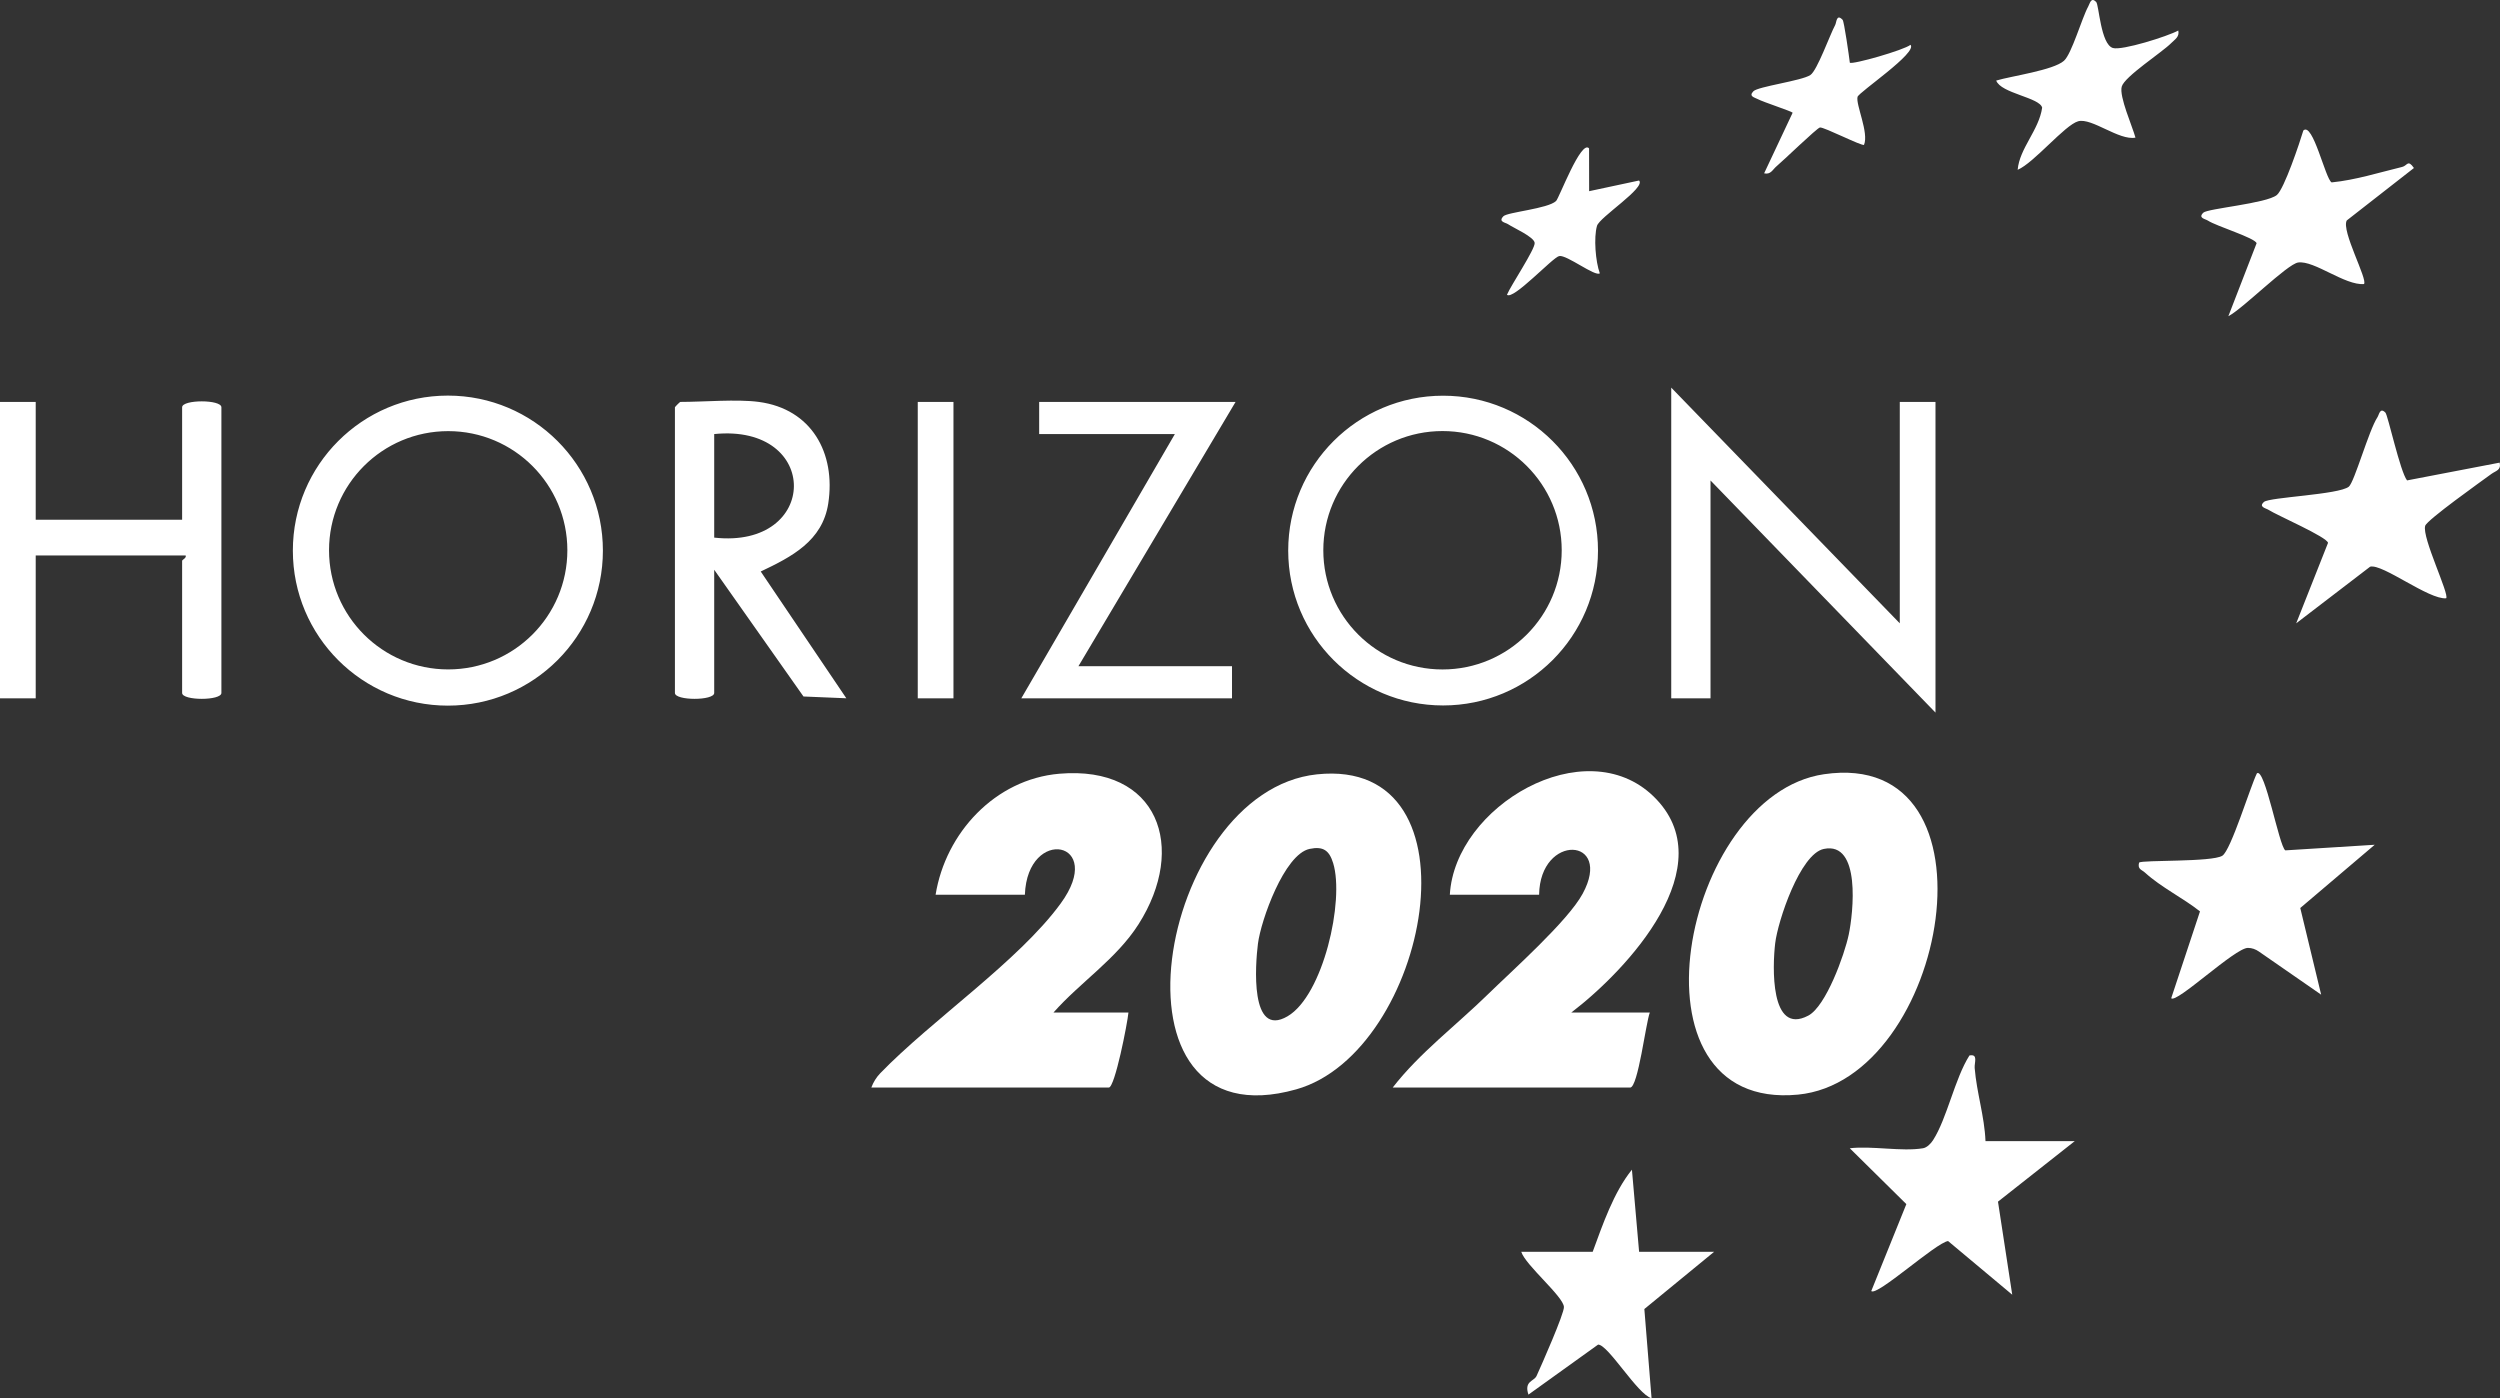
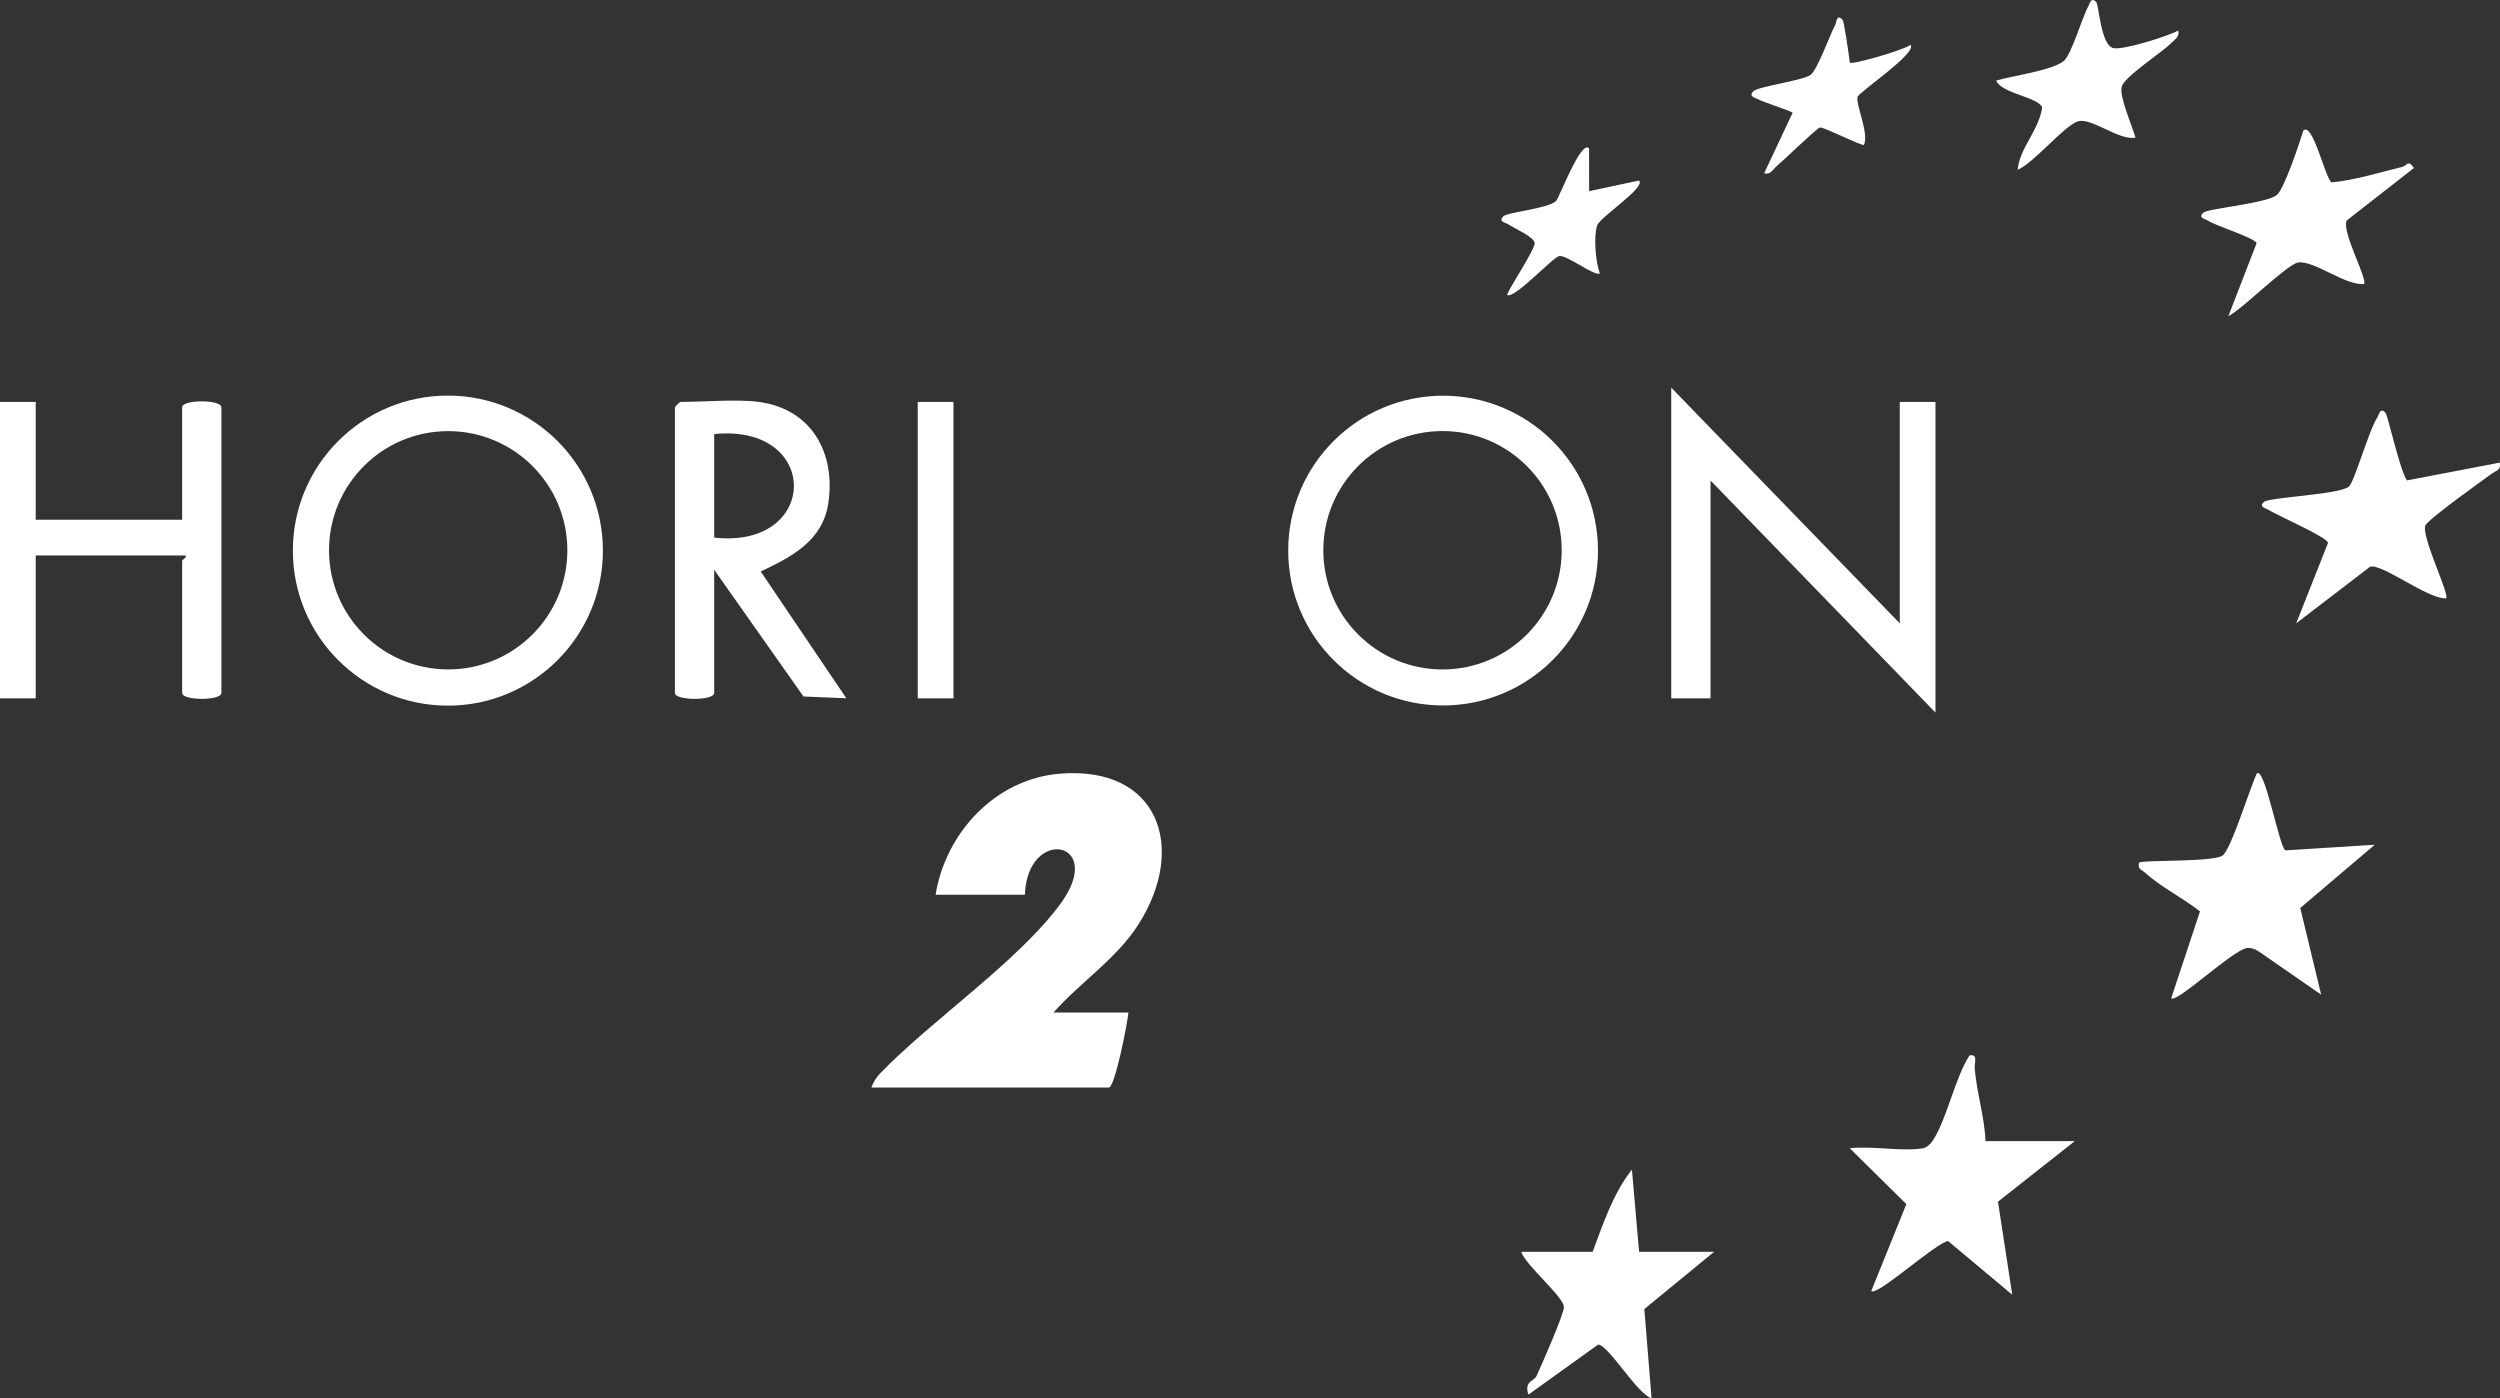
<svg xmlns="http://www.w3.org/2000/svg" id="Calque_2" data-name="Calque 2" viewBox="0 0 700.08 391.56">
  <rect x="0" y="0" width="700.08" height="391.56" fill="#333333" stroke="none" />
  <defs>
    <style>.cls-1{fill:#fff}</style>
  </defs>
  <g id="Calque_1-2" data-name="Calque 1">
    <g id="vlJJRM">
-       <path d="M302 186.55h43v9h-59l43-74h-38v-9h55l-44 74zm208.76 30.26c-39.68 5.82-57.04 94.51-7.27 89.72 41.99-4.03 58.32-97.22 7.27-89.72Zm6.94 44.94c-1.19 5.63-6.36 20.04-11.33 22.66-10.76 5.67-10.01-13.95-9.26-20.26.73-6.19 6.97-25.04 13.62-26.42 10.46-2.19 8.26 17.9 6.97 24.02Z" class="cls-1" />
-       <path d="M440 283.55h22c-1.1 2.78-3.29 21-5.5 21H390c7.48-9.66 17.78-17.43 26.53-25.98 6.95-6.8 22.5-20.61 26.67-28.31 8.6-15.86-11.95-17.01-12.2.29h-25c1.41-24.86 37.85-46.13 57.04-27.54 19.94 19.33-7.33 48.56-23.04 60.54Z" class="cls-1" />
-       <path d="M368.8 216.84c-44.71 4.7-61.63 103.96-5.8 88.21 37-10.44 53.03-93.17 5.8-88.21Zm-8.24 67.75c-10.61 6.21-9.02-14.56-8.3-20.29.82-6.55 7.38-25.08 14.47-26.58 3.8-.8 5.5.41 6.6 3.99 3.21 10.46-2.8 37.05-12.77 42.88Z" class="cls-1" />
-       <path d="M295 283.55h21c-.26 2.89-3.79 21-5.5 21H244c.55-1.48 1.39-2.86 2.5-4.01 14.36-14.85 38.7-31.35 50.5-47.5 12.89-17.64-9.29-21.81-10-2.49h-25c2.79-17.3 16.66-32.33 34.63-33.88 27.79-2.38 35.91 20.64 22.18 42.18-6.2 9.72-16.27 16.18-23.81 24.7Zm165.47 83.02 2.02 24.99c-3.91-1.06-12.16-15.06-14.97-15.03l-19.51 14.01c-1.28-3.85 1.56-3.67 2.28-5.24 1.33-2.92 7.76-17.47 7.66-19.31-.16-2.96-10.73-11.65-11.95-15.44h20c2.8-7.62 5.9-16.71 10.99-23l2.01 23h21l-19.53 16.02Zm99.03-30.07 3.99 26.06-17.97-15.03c-3.46.52-19.94 15.57-21.51 14.01l9.83-24.35L518 321.55c6.26-.73 14.54.99 20.5 0 1.11-.19 2.19-1.29 2.82-2.27 3.93-6.12 6.06-17.22 10.19-23.72 2.51-.47 1.34 1.95 1.46 3.51.56 6.96 2.75 13.5 3.03 20.48h25l-21.5 16.95Zm84.65-82.23 5.85 24.27-17.42-12.07c-.92-.64-1.95-1.03-3.09-1.03-3.63 0-20.03 15.66-21.48 14.1l8.06-24.32c-4.82-3.81-10.84-6.71-15.39-10.85-.97-.89-2.14-.9-1.67-2.82.88-.77 20.45-.09 23.32-1.92 2.43-1.56 7.82-19.35 9.68-23.08 2.25-1.68 6.2 20.4 7.95 21.58l25.04-1.57-20.85 17.71Zm53.52-121.55c-2.69 1.97-18.07 12.89-18.54 14.53-.97 3.23 6.89 19.29 5.87 20.29-4.87.42-17.84-9.76-21.28-8.85l-20.71 15.86 8.91-22.52c-.13-1.59-14.37-7.77-16.63-9.24-.72-.47-2.93-.81-1.29-2.24 1.52-1.33 20.93-2.01 23.74-4.26 1.57-1.25 5.59-15.76 8.02-19.45.48-.73.7-2.85 2.23-1.3.7.71 4.13 16.55 6.06 18.99l25.94-4.98c.47 2.14-1.09 2.27-2.32 3.17Zm-35.68-53.18c-5.3.46-13.93-6.68-18.44-6.03-3.07.45-15.57 13.03-19.54 15.04l7.91-20.43c-.4-1.5-11.24-4.77-13.63-6.34-.75-.49-2.84-.7-1.29-2.22 1.18-1.17 17.66-2.57 20.58-4.94 2.07-1.68 6.44-14.76 7.43-18.07 2.67-2.54 6.2 13.67 7.93 14.53 6.75-.68 13.22-2.75 19.77-4.34 1.44-.35 1.55-2.18 3.27.31l-18.8 14.68c-1.65 2.8 5.97 16.65 4.81 17.81Zm-53.97-67.48c-2.66 2.68-13.11 9.38-13.87 12.21-.75 2.75 2.99 11.12 3.85 14.27-4.56.9-12.24-5.62-16.04-4.58-3.74 1.03-12.4 11.68-16.95 13.59.51-6.02 5.97-11.12 6.86-17.4-.67-2.85-11.55-4-12.87-7.59 4.27-1.27 16.03-2.89 18.98-5.54 2.18-1.96 5-11.95 6.79-15.2.49-.89.78-2.73 2.22-1.28.8.81 1.26 11.84 4.68 12.9 2.5.78 15.34-3.25 18.32-4.89.38 1.78-.92 2.45-1.97 3.51Zm-87.85 15.07c-.53 2.18 3.22 10.03 1.82 13.42-.39.53-11.28-5.05-12.35-4.85-.85.17-10.31 9.33-12.14 10.85-1.12.94-1.62 2.42-3.49 1.99L502 31.56c-.32-.41-8.3-3.01-9.72-3.78-.91-.5-2.69-.75-1.28-2.22 1.29-1.35 13.49-2.91 15.96-4.55 1.91-1.26 5.47-11.28 6.96-14.03.38-.72.33-3.24 2.07-1.43.42.43 1.82 10.25 2.02 12 .63.63 15.21-3.53 16.98-5 2.14 2.14-14.51 13.3-14.82 14.58Zm-72.96 36.12c-.95 3.27-.41 10.02.79 13.29-1.27 1.03-9.28-5.24-11.36-4.84-1.85.36-12.9 12.45-14.64 10.84 1.04-2.54 7.91-12.78 7.76-14.51-.14-1.7-5.97-4.23-7.46-5.25-.7-.48-2.84-.63-1.3-2.22 1.13-1.16 12.47-2.1 14.75-4.27.85-.8 7.01-17.29 9.24-14.74l.02 11.99 13.98-2.99c2.01 1.97-11.08 10.27-11.78 12.7Zm94.79 49.3v87l-63-65v61h-11v-87l64 66v-62h10zm-137.89-1.74c-23.95 0-43.37 19.42-43.37 43.37s19.42 43.37 43.37 43.37 43.38-19.42 43.38-43.37-19.42-43.37-43.38-43.37Zm-.16 76.66c-18.43 0-33.38-14.94-33.38-33.38s14.95-33.38 33.38-33.38 33.38 14.95 33.38 33.38-14.94 33.38-33.38 33.38ZM257 112.55h10v83h-10zm-43.97 47.49c8.61-4.1 17.3-8.51 18.91-19.06 2.15-14.14-4.68-26.46-19.44-28.43-6.12-.82-15.43 0-22 0-.11 0-1.5 1.39-1.5 1.5v80c0 2.2 11 2.2 11 0v-34.5l25 35.49 12 .5-23.97-35.5ZM200 150.55v-29c29.97-2.99 29.54 32.28 0 29Zm-74.58-39.77c-23.97 0-43.41 19.44-43.41 43.41s19.44 43.41 43.41 43.41 43.41-19.44 43.41-43.41-19.44-43.41-43.41-43.41Zm.09 76.68c-18.43 0-33.37-14.94-33.37-33.37s14.94-33.36 33.37-33.36 33.37 14.93 33.37 33.36-14.94 33.37-33.37 33.37ZM62 114.05v80c0 2.2-11 2.2-11 0v-37c0-.31 1.27-.77 1-1.5H10v40H0v-83h10v33h41v-31.5c0-2.21 11-2.21 11 0Z" class="cls-1" />
+       <path d="M295 283.55h21c-.26 2.89-3.79 21-5.5 21H244c.55-1.48 1.39-2.86 2.5-4.01 14.36-14.85 38.7-31.35 50.5-47.5 12.89-17.64-9.29-21.81-10-2.49h-25c2.79-17.3 16.66-32.33 34.63-33.88 27.79-2.38 35.91 20.64 22.18 42.18-6.2 9.72-16.27 16.18-23.81 24.7Zm165.47 83.02 2.02 24.99c-3.91-1.06-12.16-15.06-14.97-15.03l-19.51 14.01c-1.28-3.85 1.56-3.67 2.28-5.24 1.33-2.92 7.76-17.47 7.66-19.31-.16-2.96-10.73-11.65-11.95-15.44h20c2.8-7.62 5.9-16.71 10.99-23l2.01 23h21l-19.53 16.02Zm99.03-30.07 3.99 26.06-17.97-15.03c-3.46.52-19.94 15.57-21.51 14.01l9.83-24.35L518 321.55c6.26-.73 14.54.99 20.5 0 1.11-.19 2.19-1.29 2.82-2.27 3.93-6.12 6.06-17.22 10.19-23.72 2.51-.47 1.34 1.95 1.46 3.51.56 6.96 2.75 13.5 3.03 20.48h25l-21.5 16.95Zm84.65-82.23 5.85 24.27-17.42-12.07c-.92-.64-1.95-1.03-3.09-1.03-3.63 0-20.03 15.66-21.48 14.1l8.06-24.32c-4.82-3.81-10.84-6.71-15.39-10.85-.97-.89-2.14-.9-1.67-2.82.88-.77 20.45-.09 23.32-1.92 2.43-1.56 7.82-19.35 9.68-23.08 2.25-1.68 6.2 20.4 7.95 21.58l25.04-1.57-20.85 17.71m53.52-121.55c-2.69 1.97-18.07 12.89-18.54 14.53-.97 3.23 6.89 19.29 5.87 20.29-4.87.42-17.84-9.76-21.28-8.85l-20.71 15.86 8.91-22.52c-.13-1.59-14.37-7.77-16.63-9.24-.72-.47-2.93-.81-1.29-2.24 1.52-1.33 20.93-2.01 23.74-4.26 1.57-1.25 5.59-15.76 8.02-19.45.48-.73.7-2.85 2.23-1.3.7.71 4.13 16.55 6.06 18.99l25.94-4.98c.47 2.14-1.09 2.27-2.32 3.17Zm-35.68-53.18c-5.3.46-13.93-6.68-18.44-6.03-3.07.45-15.57 13.03-19.54 15.04l7.91-20.43c-.4-1.5-11.24-4.77-13.63-6.34-.75-.49-2.84-.7-1.29-2.22 1.18-1.17 17.66-2.57 20.58-4.94 2.07-1.68 6.44-14.76 7.43-18.07 2.67-2.54 6.2 13.67 7.93 14.53 6.75-.68 13.22-2.75 19.77-4.34 1.44-.35 1.55-2.18 3.27.31l-18.8 14.68c-1.65 2.8 5.97 16.65 4.81 17.81Zm-53.97-67.48c-2.66 2.68-13.11 9.38-13.87 12.21-.75 2.75 2.99 11.12 3.85 14.27-4.56.9-12.24-5.62-16.04-4.58-3.74 1.03-12.4 11.68-16.95 13.59.51-6.02 5.97-11.12 6.86-17.4-.67-2.85-11.55-4-12.87-7.59 4.27-1.27 16.03-2.89 18.98-5.54 2.18-1.96 5-11.95 6.79-15.2.49-.89.78-2.73 2.22-1.28.8.81 1.26 11.84 4.68 12.9 2.5.78 15.34-3.25 18.32-4.89.38 1.78-.92 2.45-1.97 3.51Zm-87.85 15.07c-.53 2.18 3.22 10.03 1.82 13.42-.39.53-11.28-5.05-12.35-4.85-.85.17-10.31 9.33-12.14 10.85-1.12.94-1.62 2.42-3.49 1.99L502 31.56c-.32-.41-8.3-3.01-9.72-3.78-.91-.5-2.69-.75-1.28-2.22 1.29-1.35 13.49-2.91 15.96-4.55 1.91-1.26 5.47-11.28 6.96-14.03.38-.72.33-3.24 2.07-1.43.42.43 1.82 10.25 2.02 12 .63.63 15.21-3.53 16.98-5 2.14 2.14-14.51 13.3-14.82 14.58Zm-72.96 36.12c-.95 3.27-.41 10.02.79 13.29-1.27 1.03-9.28-5.24-11.36-4.84-1.85.36-12.9 12.45-14.64 10.84 1.04-2.54 7.91-12.78 7.76-14.51-.14-1.7-5.97-4.23-7.46-5.25-.7-.48-2.84-.63-1.3-2.22 1.13-1.16 12.47-2.1 14.75-4.27.85-.8 7.01-17.29 9.24-14.74l.02 11.99 13.98-2.99c2.01 1.97-11.08 10.27-11.78 12.7Zm94.79 49.3v87l-63-65v61h-11v-87l64 66v-62h10zm-137.89-1.74c-23.95 0-43.37 19.42-43.37 43.37s19.42 43.37 43.37 43.37 43.38-19.42 43.38-43.37-19.42-43.37-43.38-43.37Zm-.16 76.66c-18.43 0-33.38-14.94-33.38-33.38s14.95-33.38 33.38-33.38 33.38 14.95 33.38 33.38-14.94 33.38-33.38 33.38ZM257 112.55h10v83h-10zm-43.97 47.49c8.61-4.1 17.3-8.51 18.91-19.06 2.15-14.14-4.68-26.46-19.44-28.43-6.12-.82-15.43 0-22 0-.11 0-1.5 1.39-1.5 1.5v80c0 2.2 11 2.2 11 0v-34.5l25 35.49 12 .5-23.97-35.5ZM200 150.55v-29c29.97-2.99 29.54 32.28 0 29Zm-74.58-39.77c-23.97 0-43.41 19.44-43.41 43.41s19.44 43.41 43.41 43.41 43.41-19.44 43.41-43.41-19.44-43.41-43.41-43.41Zm.09 76.68c-18.43 0-33.37-14.94-33.37-33.37s14.94-33.36 33.37-33.36 33.37 14.93 33.37 33.36-14.94 33.37-33.37 33.37ZM62 114.05v80c0 2.2-11 2.2-11 0v-37c0-.31 1.27-.77 1-1.5H10v40H0v-83h10v33h41v-31.5c0-2.21 11-2.21 11 0Z" class="cls-1" />
    </g>
  </g>
</svg>